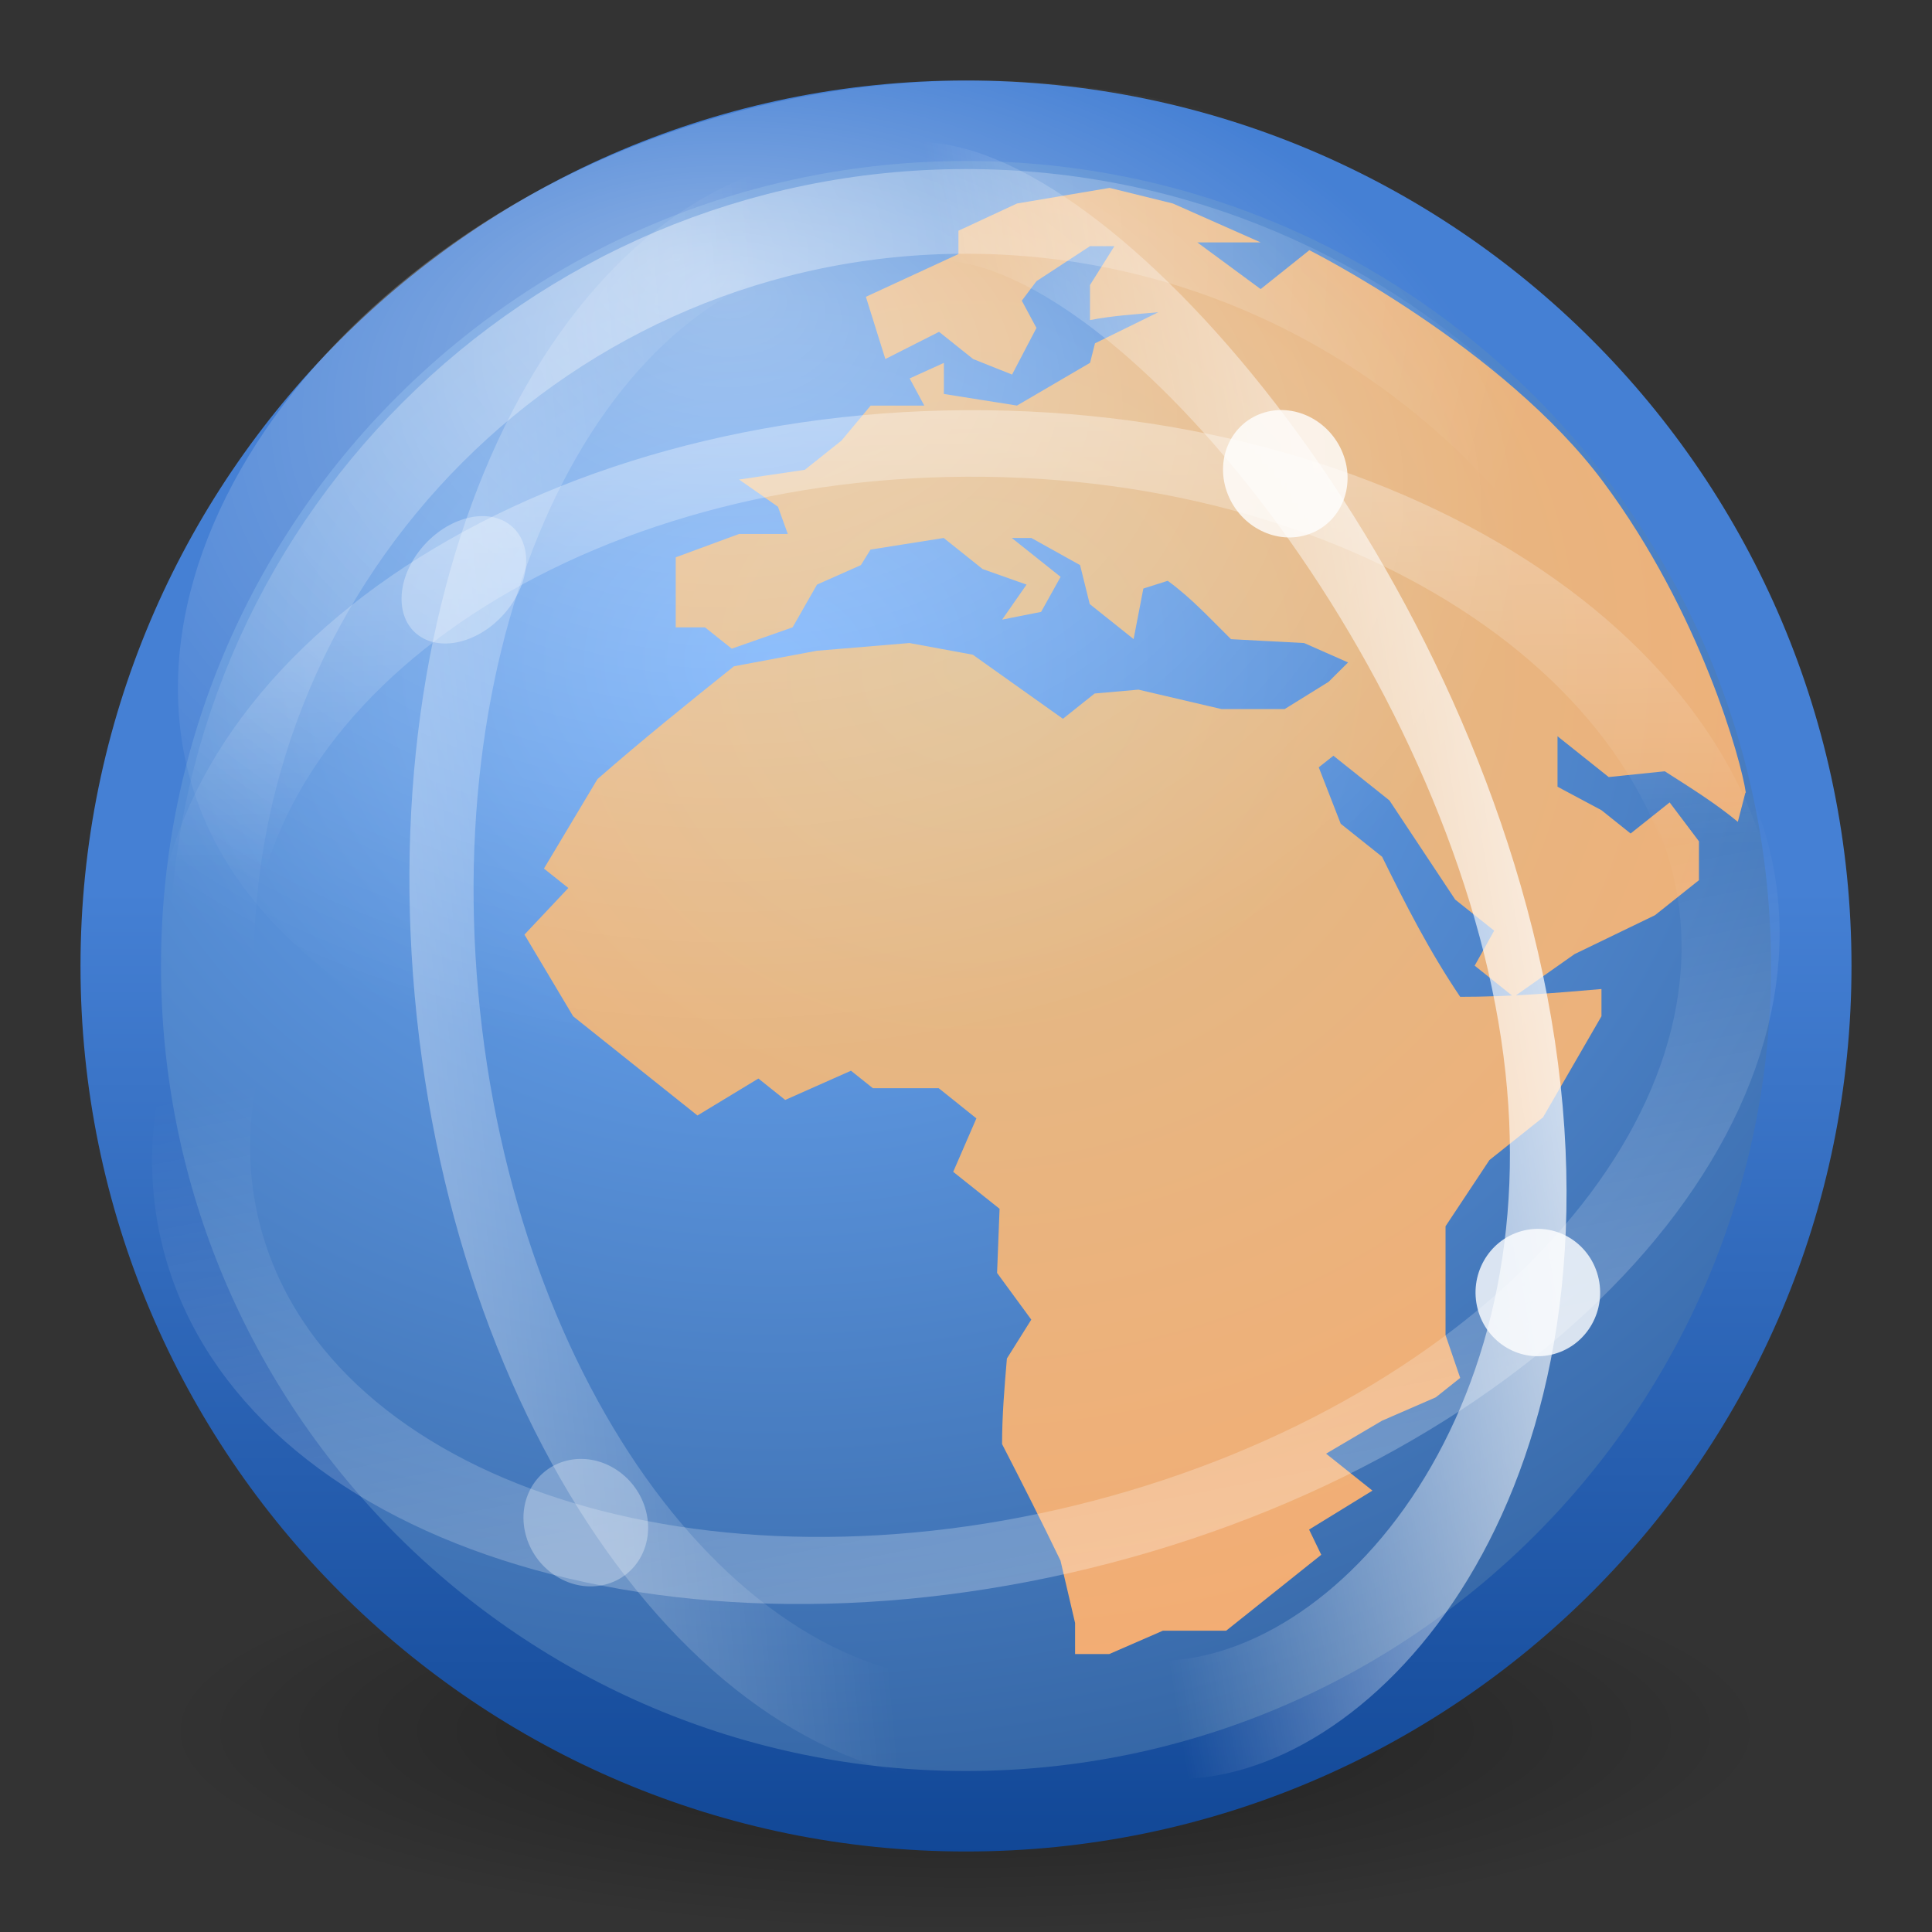
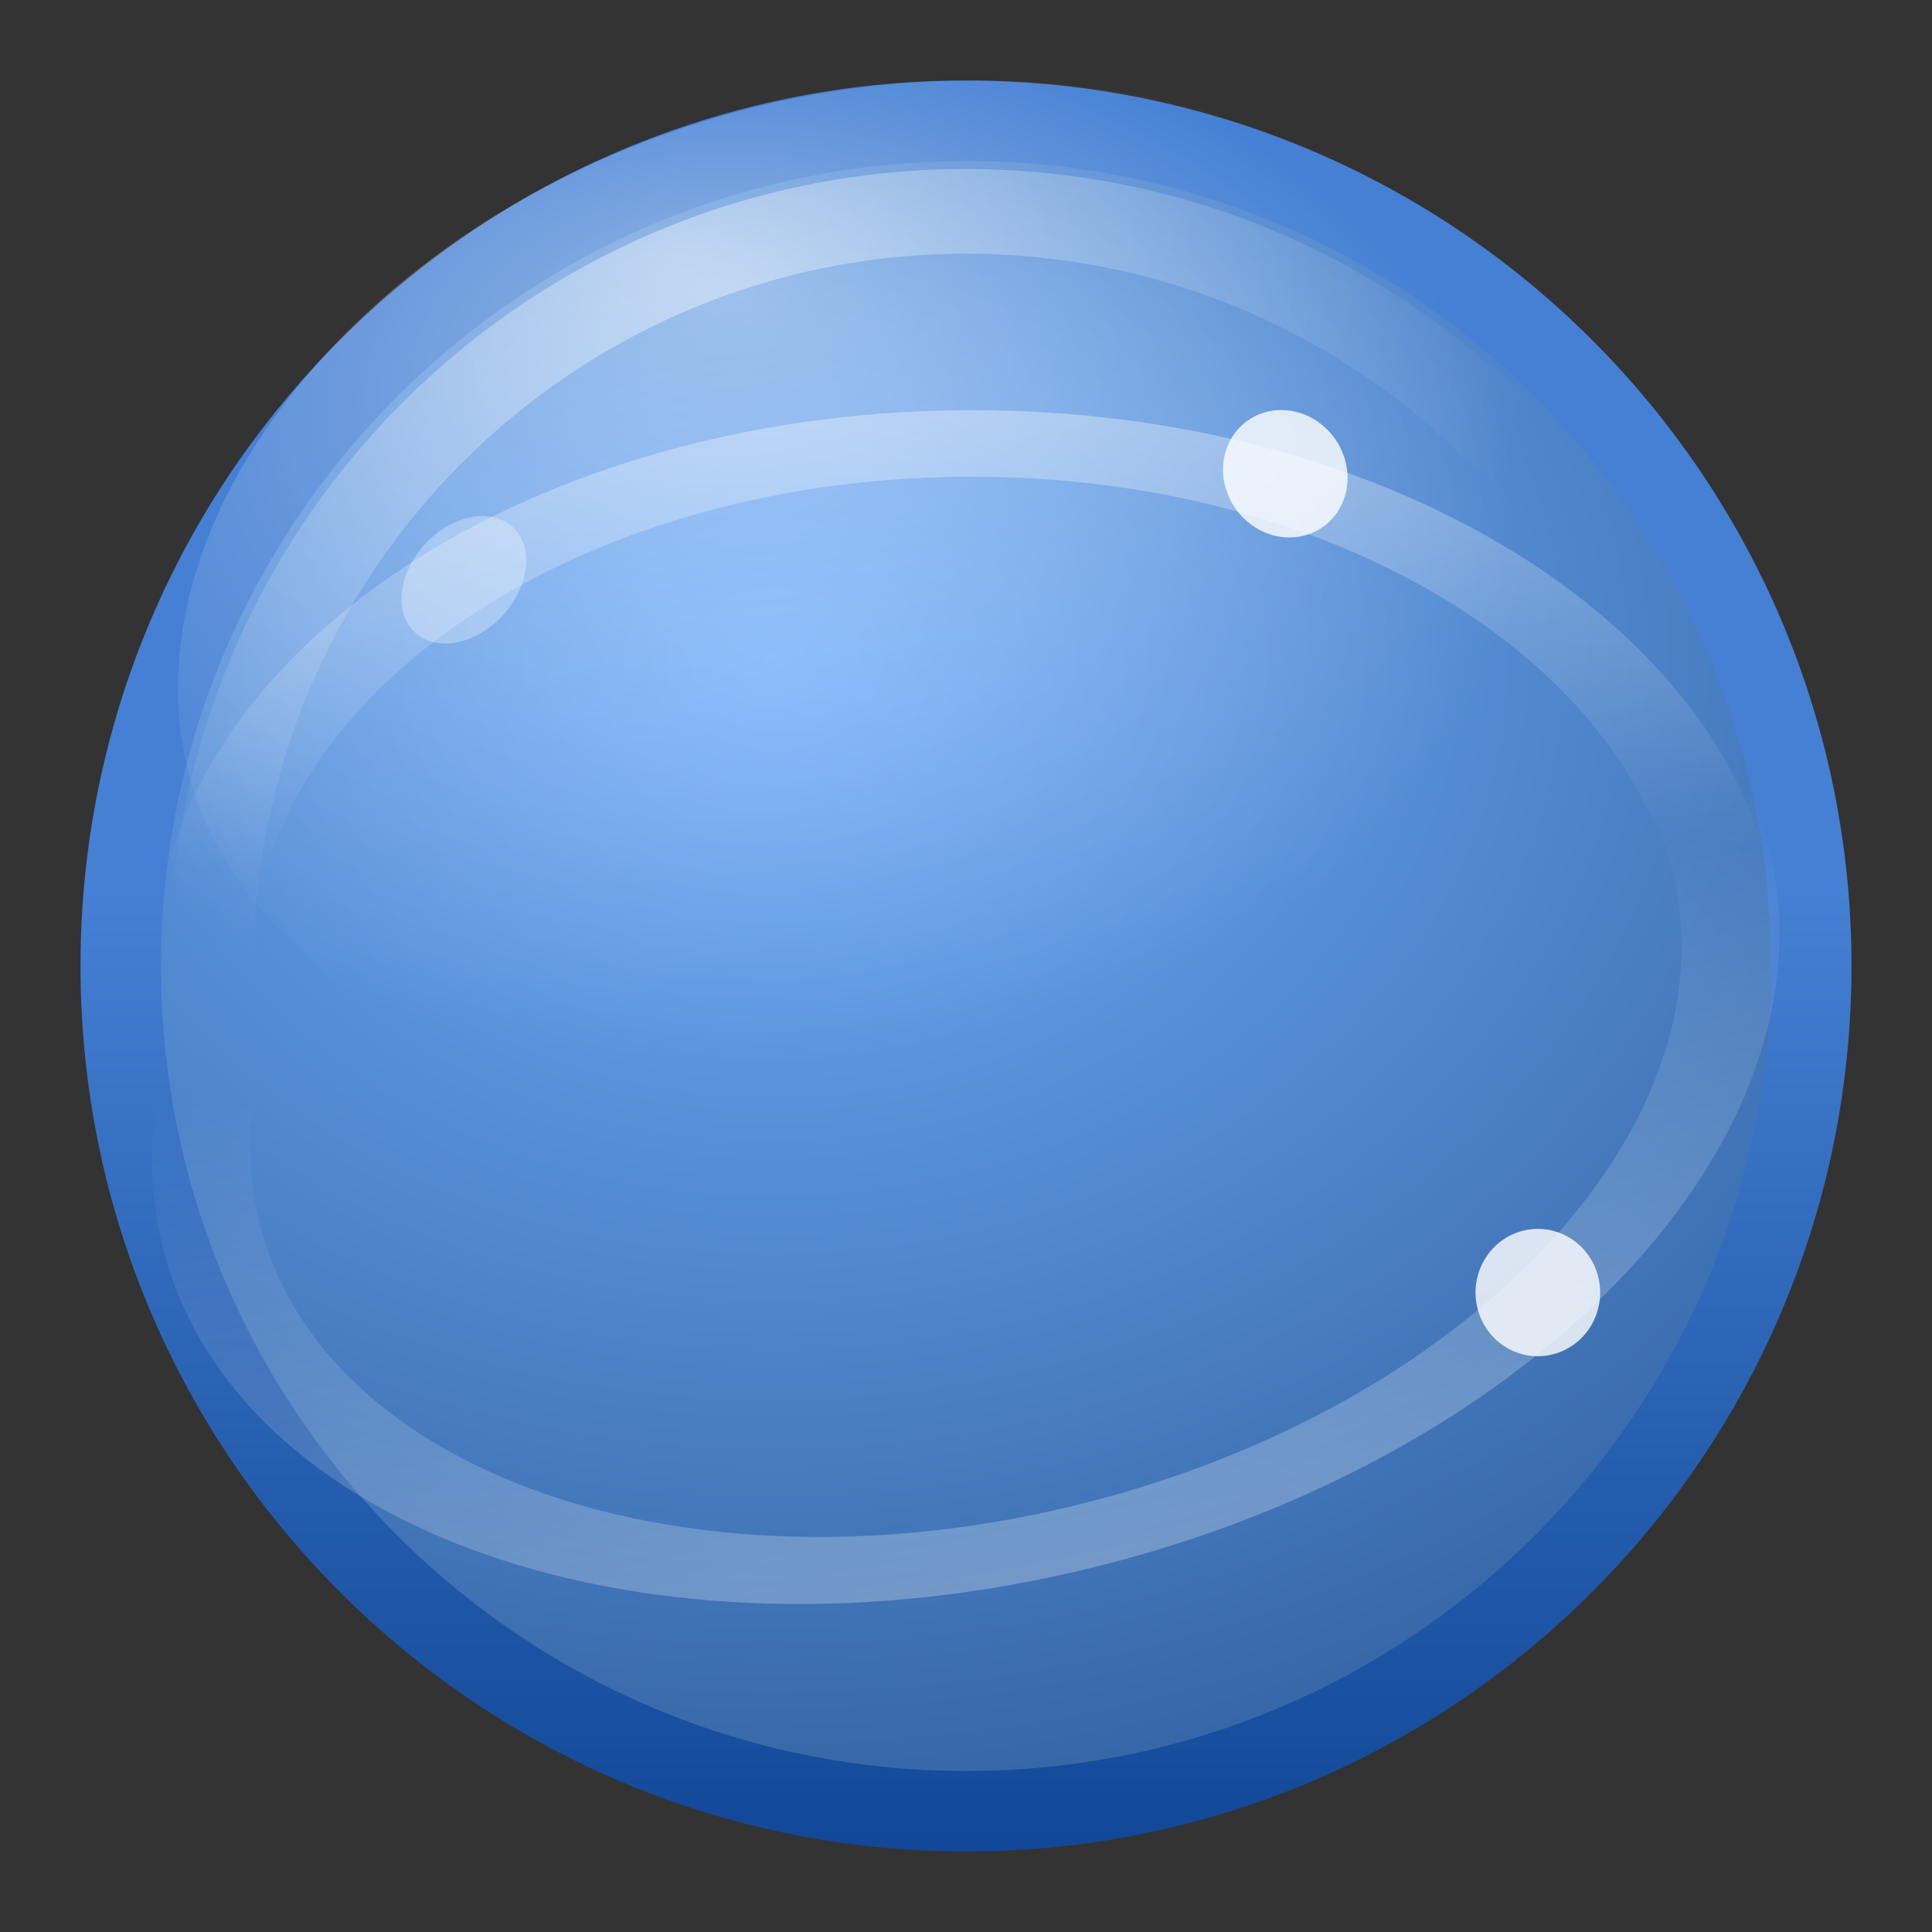
<svg xmlns="http://www.w3.org/2000/svg" xmlns:xlink="http://www.w3.org/1999/xlink" id="svg11300" width="24" height="24" version="1.0">
  <rect width="100%" height="100%" fill="#333333" stroke="none" />
  <defs id="defs3">
    <linearGradient id="linearGradient3156">
      <stop id="stop3158" style="stop-color:#fff" offset="0" />
      <stop id="stop3160" style="stop-color:#fff;stop-opacity:0" offset="1" />
    </linearGradient>
    <linearGradient id="linearGradient5575" x1="30.502" x2="29.725" y1="55.647" y2="24.654" gradientUnits="userSpaceOnUse" xlink:href="#linearGradient3156" />
    <linearGradient id="linearGradient5577" x1="28.221" x2="28.29" y1="-2.31" y2="20.664" gradientUnits="userSpaceOnUse" xlink:href="#linearGradient3156" />
    <linearGradient id="linearGradient5579" x1="27.889" x2="28.29" y1="-.815" y2="20.664" gradientUnits="userSpaceOnUse" xlink:href="#linearGradient3156" />
    <linearGradient id="linearGradient5581" x1="24.335" x2="28.29" y1="61.853" y2="20.664" gradientUnits="userSpaceOnUse" xlink:href="#linearGradient3156" />
    <radialGradient id="radialGradient5863" cx="62.625" cy="4.625" r="10.625" gradientTransform="matrix(1 0 0 .341 0 3.047)" gradientUnits="userSpaceOnUse">
      <stop id="stop8840" offset="0" />
      <stop id="stop8842" style="stop-opacity:0" offset="1" />
    </radialGradient>
    <radialGradient id="radialGradient5552" cx="21.419" cy="13.344" r="14" fy="6.883" gradientTransform="matrix(.707 0 0 .471 -6.099 .293)" gradientUnits="userSpaceOnUse" xlink:href="#linearGradient3156" />
    <radialGradient id="radialGradient5555" cx="102.75" cy="33" r="9" gradientTransform="matrix(1.199 0 0 1.1 -114.8 -33.1)" gradientUnits="userSpaceOnUse" xlink:href="#linearGradient3156" />
    <radialGradient id="radialGradient5558" cx="11.035" cy="7.755" r="8.134" gradientTransform="matrix(1.744 -.103 .096 1.616 -7.957 -3.138)" gradientUnits="userSpaceOnUse">
      <stop id="stop8920" style="stop-color:#debc8c" offset="0" />
      <stop id="stop8922" style="stop-color:#f4ac72" offset="1" />
    </radialGradient>
    <radialGradient id="radialGradient5564" cx="20.143" cy="16.441" r="22.464" gradientTransform="matrix(.799 -.003 .002 .647 -6.5 -2.37)" gradientUnits="userSpaceOnUse">
      <stop id="stop4105" style="stop-color:#70adfb" offset="0" />
      <stop id="stop4107" style="stop-color:#3465a4" offset="1" />
    </radialGradient>
    <linearGradient id="linearGradient5566" x1="106" x2="106" y1="40.125" y2="51" gradientTransform="matrix(1.105 0 0 1.105 -105.08 -33.286)" gradientUnits="userSpaceOnUse">
      <stop id="stop6495" style="stop-color:#4580d4" offset="0" />
      <stop id="stop6497" style="stop-color:#114796" offset="1" />
    </linearGradient>
  </defs>
  <g id="g6339">
-     <path id="path6401" transform="matrix(.941 0 0 .69 -46.941 18.31)" d="m73.25 4.625c0 2.002-4.757 3.625-10.625 3.625s-10.625-1.623-10.625-3.625 4.757-3.625 10.625-3.625 10.625 1.623 10.625 3.625z" style="enable-background:new;fill-rule:evenodd;fill:url(#radialGradient5863);opacity:.4" />
    <path id="path6653" d="m22.5 12c0 5.796-4.704 10.5-10.5 10.5-5.796 0-10.5-4.704-10.5-10.5 0-5.796 4.704-10.5 10.5-10.5 5.796 0 10.5 4.704 10.5 10.5z" style="fill:url(#radialGradient5564);stroke-linecap:round;stroke-linejoin:round;stroke:url(#linearGradient5566)" />
-     <path id="path6657" d="m21.682 9.847-0.094 0.362c-0.278-0.231-0.591-0.425-0.908-0.628l-0.696 0.072-0.636-0.507v0.627l0.545 0.291 0.363 0.29 0.485-0.386c0.122 0.161 0.242 0.322 0.364 0.483v0.483l-0.546 0.435-0.999 0.483-0.756 0.532-0.485-0.388 0.242-0.435-0.484-0.386-0.817-1.232-0.696-0.555-0.182 0.144 0.273 0.701 0.514 0.41c0.294 0.597 0.584 1.168 0.97 1.74 0.598 0 1.161-0.045 1.755-0.097v0.338l-0.726 1.256-0.666 0.531-0.545 0.822v1.352l0.182 0.532-0.303 0.241-0.667 0.29-0.696 0.41 0.576 0.459-0.787 0.484 0.151 0.313-1.181 0.943h-0.786l-0.666 0.29h-0.425v-0.386l-0.181-0.774c-0.234-0.485-0.478-0.967-0.726-1.448 0-0.355 0.03-0.708 0.06-1.063l0.303-0.483-0.425-0.58 0.031-0.797-0.576-0.459 0.288-0.664-0.468-0.375h-0.818l-0.272-0.217-0.817 0.363-0.333-0.266-0.757 0.459c-0.514-0.411-1.029-0.821-1.544-1.232l-0.605-1.015 0.545-0.579-0.303-0.241 0.665-1.112c0.547-0.479 1.118-0.939 1.695-1.401l1.03-0.193 1.15-0.096 0.787 0.145 1.12 0.796 0.394-0.314 0.544-0.048 1.03 0.241h0.787l0.545-0.338 0.242-0.241-0.546-0.241-0.908-0.048c-0.252-0.247-0.486-0.506-0.786-0.725l-0.303 0.096-0.121 0.628-0.545-0.435-0.12-0.484-0.605-0.337h-0.243l0.606 0.483-0.242 0.435-0.484 0.096 0.303-0.435-0.546-0.193-0.483-0.386-0.909 0.144-0.12 0.193-0.545 0.242-0.303 0.531-0.756 0.265-0.333-0.265h-0.363v-0.87l0.787-0.29h0.605l-0.122-0.338-0.483-0.338 0.817-0.121 0.454-0.362 0.363-0.435h0.667l-0.182-0.338 0.425-0.193v0.386l0.908 0.144 0.908-0.531 0.061-0.242 0.786-0.386c-0.285 0.025-0.569 0.043-0.848 0.097v-0.435l0.303-0.483h-0.303l-0.665 0.435-0.182 0.242 0.182 0.339-0.303 0.579-0.484-0.193-0.423-0.338-0.667 0.338-0.242-0.773 1.15-0.531v-0.29l0.727-0.338 1.15-0.194 0.787 0.194 1.09 0.483h-0.787l0.787 0.58 0.605-0.483s2.408 1.208 3.652 2.88c1.21 1.626 1.717 3.475 1.77 3.859z" style="fill:url(#radialGradient5558)" />
    <path id="path6661" d="m21.374 12c0 5.175-4.199 9.374-9.374 9.374-5.174 0-9.374-4.2-9.374-9.374 0-5.175 4.199-9.374 9.374-9.374 5.174 0 9.374 4.2 9.374 9.374z" style="fill:none;opacity:.4;stroke-linecap:round;stroke-linejoin:round;stroke-width:1.052;stroke:url(#radialGradient5555)" />
    <path id="path6663" d="m22.01 8.552c0 3.643-4.435 5.648-9.9 5.648-5.465 0-9.9-2.005-9.9-5.648 0-3.643 4.435-7.552 9.9-7.552 5.465 0 9.9 3.909 9.9 7.552z" style="fill:url(#radialGradient5552);opacity:.4" />
    <path id="path6665" transform="matrix(.534 -.14 .097 .344 -5.573 8.656)" d="m46 24.25c0 9.665-7.835 17.5-17.5 17.5s-17.5-7.835-17.5-17.5 7.835-17.5 17.5-17.5 17.5 7.835 17.5 17.5v0z" style="fill:none;opacity:.5;stroke-linecap:round;stroke-width:2.244;stroke:url(#linearGradient5581)" />
    <path id="path6667" transform="matrix(.543 -.003 .001 .371 -3.484 3.09)" d="m46 24.25c0 9.665-7.835 17.5-17.5 17.5s-17.5-7.835-17.5-17.5 7.835-17.5 17.5-17.5 17.5 7.835 17.5 17.5v0z" style="fill:none;opacity:.5;stroke-linecap:round;stroke-width:2.228;stroke:url(#linearGradient5579)" />
-     <path id="path6669" transform="matrix(-.049 -.542 .339 -.019 4.655 27.93)" d="m46 24.25c0 9.665-7.835 17.5-17.5 17.5s-17.5-7.835-17.5-17.5 7.835-17.5 17.5-17.5 17.5 7.835 17.5 17.5v0z" style="fill:none;opacity:.5;stroke-linecap:round;stroke-width:2.327;stroke:url(#linearGradient5577)" />
-     <path id="path6671" transform="matrix(-.081 -.539 .245 .008 9.367 27.1)" d="m46 24.25c0 9.665-9.303 23.928-18.968 23.928s-16.032-14.263-16.032-23.928 7.835-17.5 17.5-17.5 17.5 7.835 17.5 17.5v0z" style="fill:none;opacity:.9;stroke-linecap:round;stroke-width:2.725;stroke:url(#linearGradient5575)" />
    <g id="g6673" transform="matrix(.498 -.138 .135 .509 -.647 1.042)" style="stroke-width:2.108">
-       <path id="path6675" transform="matrix(.857 0 0 .857 4.107 5.036)" d="m31.375 37.875c0 0.967-0.783 1.75-1.75 1.75s-1.75-0.783-1.75-1.75 0.783-1.75 1.75-1.75 1.75 0.783 1.75 1.75z" style="fill:#fff;opacity:.8" />
+       <path id="path6675" transform="matrix(.857 0 0 .857 4.107 5.036)" d="m31.375 37.875c0 0.967-0.783 1.75-1.75 1.75s-1.75-0.783-1.75-1.75 0.783-1.75 1.75-1.75 1.75 0.783 1.75 1.75" style="fill:#fff;opacity:.8" />
    </g>
    <g id="g6677" transform="matrix(.492 -.12 .156 .514 -13.084 3.182)" style="opacity:.6;stroke-width:2.111">
-       <path id="path6679" transform="matrix(.857 0 0 .857 4.107 5.036)" d="m31.375 37.875c0 0.967-0.783 1.75-1.75 1.75s-1.75-0.783-1.75-1.75 0.783-1.75 1.75-1.75 1.75 0.783 1.75 1.75z" style="fill:#fff;opacity:.5" />
-     </g>
+       </g>
    <g id="g6681" transform="matrix(.477 -.168 .196 .5 -5.452 -7.907)" style="stroke-width:2.11">
      <path id="path6683" transform="matrix(.857 0 0 .857 4.107 5.036)" d="m31.375 37.875c0 0.967-0.783 1.75-1.75 1.75s-1.75-0.783-1.75-1.75 0.783-1.75 1.75-1.75 1.75 0.783 1.75 1.75z" style="fill:#fff;opacity:.8" />
    </g>
    <g id="g6685" transform="matrix(.516 -.149 -.009 .506 -9.12 -7.375)" style="opacity:.6;stroke-width:2.158">
      <path id="path6687" transform="matrix(.857 0 0 .857 4.107 5.036)" d="m31.375 37.875c0 0.967-0.783 1.75-1.75 1.75s-1.75-0.783-1.75-1.75 0.783-1.75 1.75-1.75 1.75 0.783 1.75 1.75z" style="fill:#fff;opacity:.5" />
    </g>
  </g>
</svg>